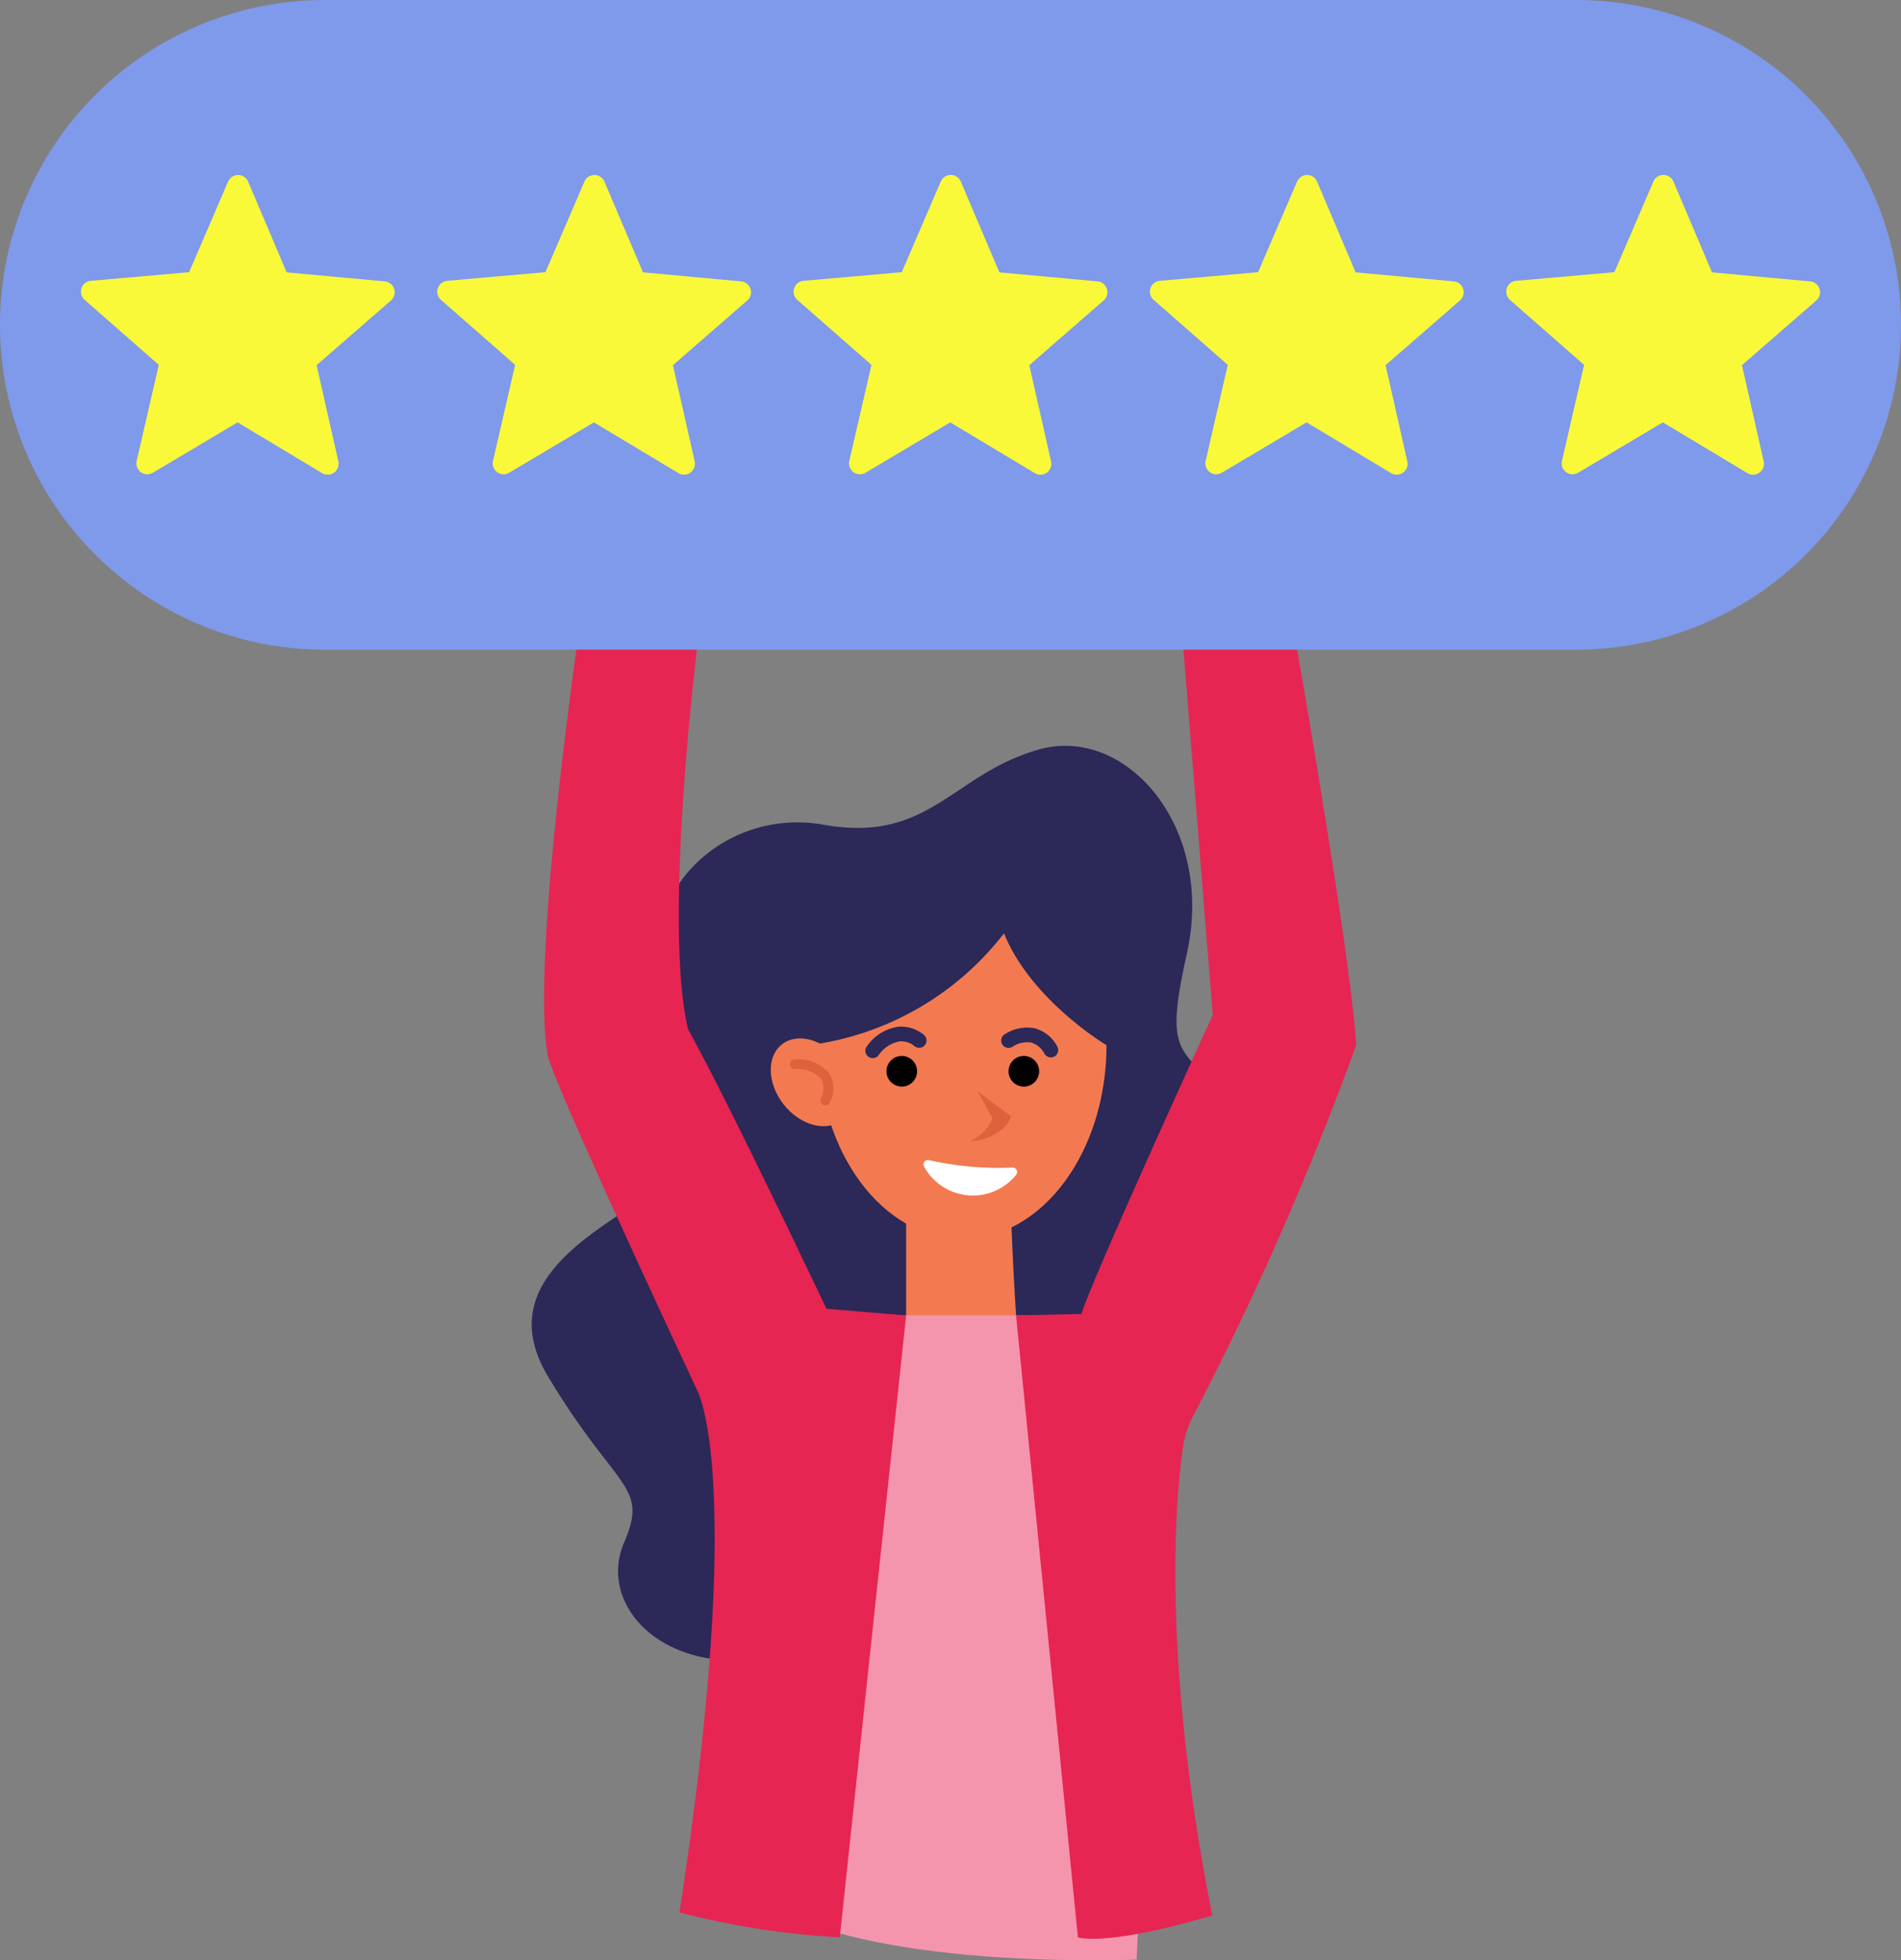
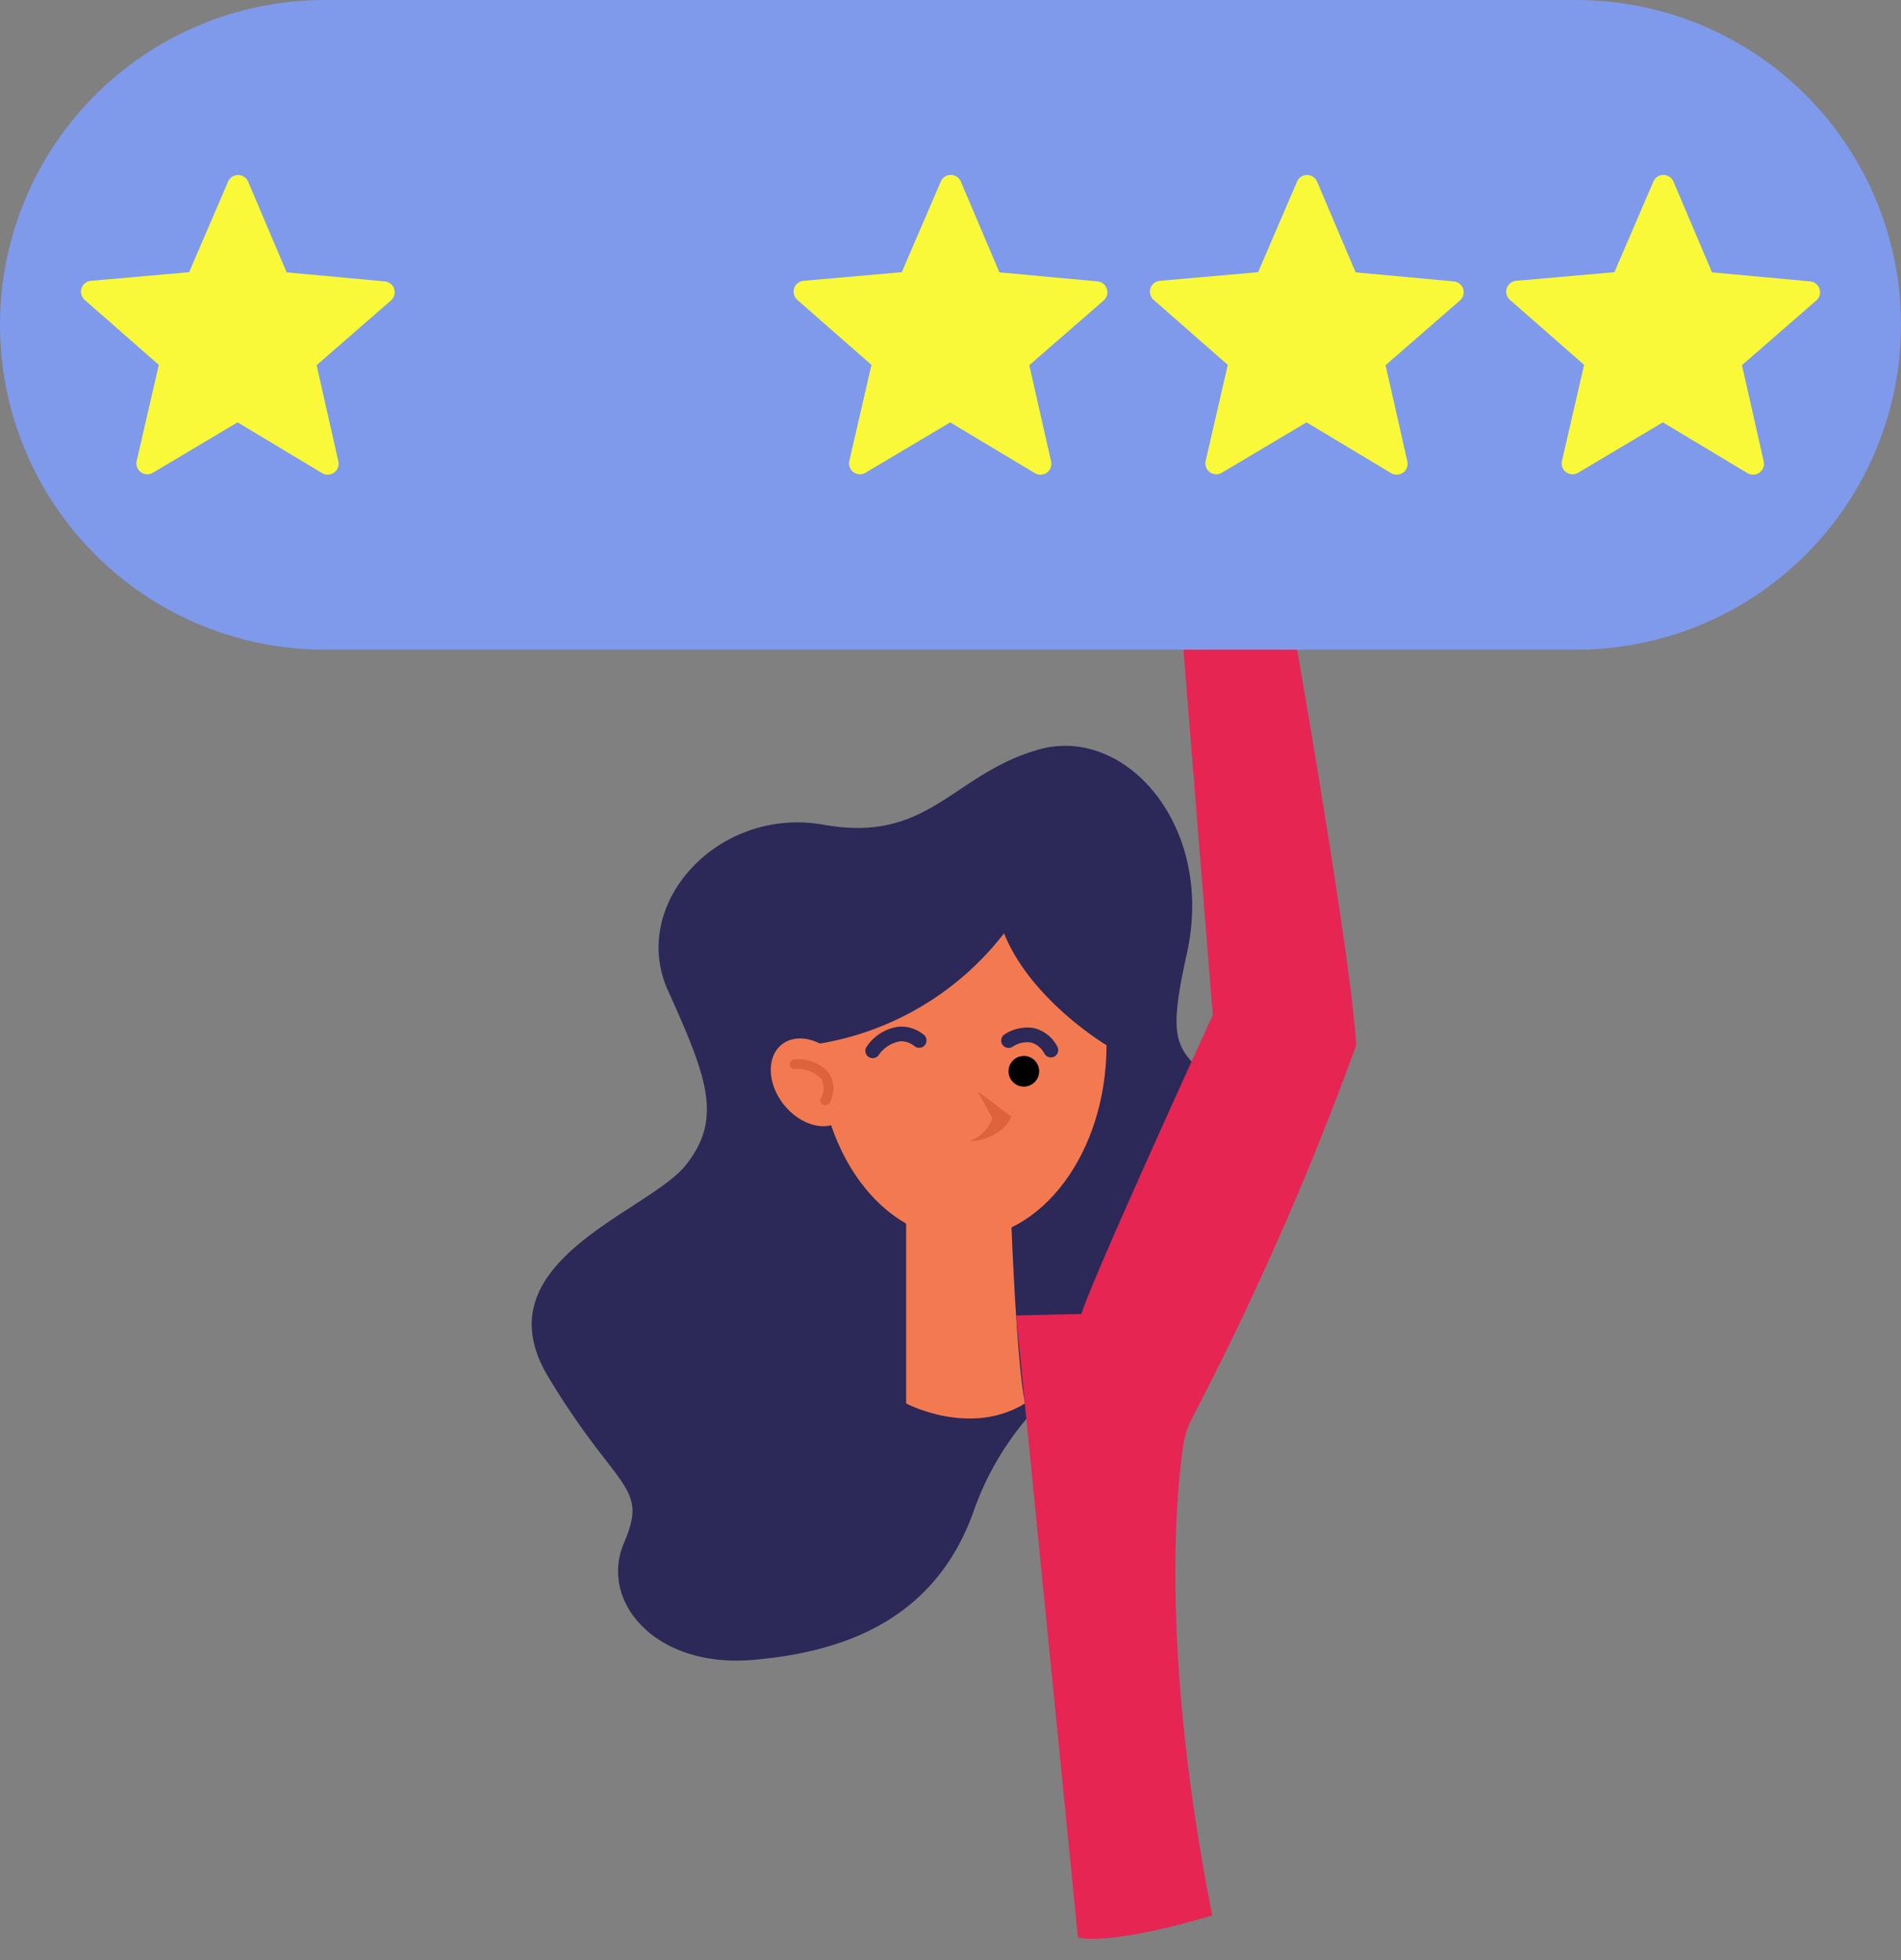
<svg xmlns="http://www.w3.org/2000/svg" width="151.272" height="155.957" viewBox="0 0 151.272 155.957">
  <rect x="0" y="0" width="151.272" height="155.957" fill="#808080" stroke="none" />
  <g transform="translate(-1090.51 -788.563)">
    <g transform="translate(1132.823 836.092)">
      <path d="M1314.12,1085.973c5.816-2.026,18.176-8.267,12.32-16.681s-8.343-4.889-6.091-15.008-4.872-18.176-11.769-16.233-8.713,7.488-17.124,5.987-15.5,6.3-12.406,13.173,4.416,10.175,1.408,13.926-16.417,7.679-10.943,16.8,8.035,8.6,6.048,13.221,2.421,9.964,10.177,9.326,14.8-3.49,17.739-12.11A23.213,23.213,0,0,1,1314.12,1085.973Z" transform="translate(-1268.217 -1025.953)" fill="#2c2858" />
      <path d="M1393.341,1193.645v15.2s5.065,2.7,9.455,0c-.675-3.377-1.076-14.135-1.076-14.135Z" transform="translate(-1363.548 -1144.72)" fill="#f37a50" />
-       <path d="M1343.534,1228.076h25.211s4.527,10.163,3.912,18.865-1.72,32.379-1.72,32.379-14.8.659-24.676-2.388c-.786-17.856-6.746-30.164-6.381-35.965S1343.534,1228.076,1343.534,1228.076Z" transform="translate(-1322.802 -1170.953)" fill="#f595ad" />
      <g transform="translate(19.019 17.713)">
        <ellipse cx="11.467" cy="15.415" rx="11.467" ry="15.415" transform="translate(3.784 2.495)" fill="#f37a50" />
        <path d="M1356.521,1080.473a23.385,23.385,0,0,0,15.541-8.9c2.148,5.328,8.157,8.9,8.157,8.9s4.5-10.191-3.687-15.689C1368.717,1059.539,1350.075,1063.123,1356.521,1080.473Z" transform="translate(-1353.5 -1062.562)" fill="#2c2858" />
-         <path d="M1387.984,1143.8a1.219,1.219,0,1,1,1.219-1.219A1.219,1.219,0,0,1,1387.984,1143.8Z" transform="translate(-1377.557 -1122.595)" />
        <path d="M1428.776,1143.8a1.219,1.219,0,1,1,1.219-1.219A1.219,1.219,0,0,1,1428.776,1143.8Z" transform="translate(-1408.636 -1122.595)" />
        <g transform="translate(18.337 16.489)">
          <path d="M1429.053,1134.206a.584.584,0,0,1-.5-.287,1.747,1.747,0,0,0-1.084-.9,2.112,2.112,0,0,0-1.445.328.585.585,0,0,1-.669-.961,3.289,3.289,0,0,1,2.354-.512,2.856,2.856,0,0,1,1.851,1.453.585.585,0,0,1-.205.8A.578.578,0,0,1,1429.053,1134.206Z" transform="translate(-1425.103 -1131.813)" fill="#2c2858" />
        </g>
        <g transform="translate(7.53 16.43)">
-           <path d="M1380.3,1134.075a.585.585,0,0,1-.456-.951,3.663,3.663,0,0,1,2.531-1.553,2.855,2.855,0,0,1,2.015.664.585.585,0,0,1-.786.867,1.682,1.682,0,0,0-1.153-.363,2.585,2.585,0,0,0-1.693,1.117A.585.585,0,0,1,1380.3,1134.075Z" transform="translate(-1379.717 -1131.563)" fill="#2c2858" />
+           <path d="M1380.3,1134.075a.585.585,0,0,1-.456-.951,3.663,3.663,0,0,1,2.531-1.553,2.855,2.855,0,0,1,2.015.664.585.585,0,0,1-.786.867,1.682,1.682,0,0,0-1.153-.363,2.585,2.585,0,0,0-1.693,1.117A.585.585,0,0,1,1380.3,1134.075" transform="translate(-1379.717 -1131.563)" fill="#2c2858" />
        </g>
        <path d="M1415.369,1153.195c1.576,1.137,2.068,1.6,2.676,1.982-.42,1.407-2.627,2.106-3.255,1.944a2.991,2.991,0,0,0,1.754-1.785Z" transform="translate(-1398.909 -1131.615)" fill="#de623c" />
        <path d="M1353.59,1137.245c1.314,1.664,1.38,3.8.146,4.777s-3.3.414-4.613-1.25-1.38-3.8-.146-4.777S1352.276,1135.581,1353.59,1137.245Z" transform="translate(-1348.093 -1118.145)" fill="#f37a50" />
        <g transform="translate(1.515 19.035)">
          <path d="M1357.283,1146.164a.383.383,0,0,1-.151-.031.39.39,0,0,1-.208-.511,1.611,1.611,0,0,0,.019-1.577,2.526,2.526,0,0,0-2.085-.759.39.39,0,0,1-.026-.78,3.24,3.24,0,0,1,2.754,1.1,2.313,2.313,0,0,1,.057,2.323A.391.391,0,0,1,1357.283,1146.164Z" transform="translate(-1354.454 -1142.504)" fill="#de623c" />
        </g>
-         <path d="M1399.194,1176.688a.355.355,0,0,1,.375-.534,25.191,25.191,0,0,0,6.659.594.355.355,0,0,1,.274.592,4.43,4.43,0,0,1-7.307-.652Z" transform="translate(-1386.985 -1149.1)" fill="#fff" />
      </g>
-       <path d="M1301.153,1046.787l-6.341-.53s-7.953-16.79-11.007-22.218c-2.081-8.715.875-31.713.875-31.713l-9.241-2.2s-4.232,28.068-2.8,35.987c.377,2.088,11.9,26.666,11.9,26.666s3.9,6.9-1.425,41.507a64.381,64.381,0,0,0,12.759,1.977Z" transform="translate(-1271.36 -989.664)" fill="#e62552" />
      <path d="M1430.076,1045.3l4.922,49.48s2.248.761,10.69-1.75c-4.088-20.665-2.9-33.344-2.319-37.317a7.226,7.226,0,0,1,.768-2.349,243.853,243.853,0,0,0,13-29.564c-.338-6.905-5.332-35.157-5.332-35.157l-8.743-.466,2.668,33.221s-9.357,20.4-10.46,23.781Z" transform="translate(-1391.536 -988.174)" fill="#e62552" />
    </g>
    <path d="M25.844,0h99.583a25.844,25.844,0,0,1,25.844,25.844v0a25.844,25.844,0,0,1-25.844,25.844H25.845A25.845,25.845,0,0,1,0,25.844v0A25.844,25.844,0,0,1,25.844,0Z" transform="translate(1090.51 788.563)" fill="#7f99eb" />
    <g transform="translate(1096.956 802.486)">
      <path d="M1136.766,870.754l-6.724-4.036-6.741,4.009a.868.868,0,0,1-1.289-.94l1.761-7.642-5.9-5.172a.867.867,0,0,1,.5-1.516l7.812-.686,3.1-7.205a.867.867,0,0,1,1.595,0l3.067,7.218,7.81.719a.868.868,0,0,1,.49,1.518l-5.917,5.147,1.73,7.649A.867.867,0,0,1,1136.766,870.754Z" transform="translate(-1117.582 -847.039)" fill="#f9f93a" />
-       <path d="M1255.846,870.754l-6.724-4.036-6.741,4.009a.867.867,0,0,1-1.289-.94l1.761-7.642-5.9-5.172a.867.867,0,0,1,.5-1.516l7.813-.686,3.1-7.205a.867.867,0,0,1,1.595,0l3.067,7.218,7.81.719a.867.867,0,0,1,.49,1.518l-5.917,5.147,1.729,7.649A.867.867,0,0,1,1255.846,870.754Z" transform="translate(-1208.308 -847.039)" fill="#f9f93a" />
      <path d="M1374.926,870.754l-6.724-4.036-6.741,4.009a.867.867,0,0,1-1.289-.94l1.761-7.642-5.9-5.172a.867.867,0,0,1,.5-1.516l7.813-.686,3.1-7.205a.867.867,0,0,1,1.6,0l3.067,7.218,7.809.719a.867.867,0,0,1,.49,1.518l-5.917,5.147,1.729,7.649A.867.867,0,0,1,1374.926,870.754Z" transform="translate(-1299.033 -847.039)" fill="#f9f93a" />
      <path d="M1494.005,870.754l-6.724-4.036-6.741,4.009a.867.867,0,0,1-1.288-.94l1.761-7.642-5.9-5.172a.867.867,0,0,1,.5-1.516l7.812-.686,3.1-7.205a.867.867,0,0,1,1.595,0l3.067,7.218,7.81.719a.867.867,0,0,1,.49,1.518l-5.917,5.147,1.73,7.649A.867.867,0,0,1,1494.005,870.754Z" transform="translate(-1389.759 -847.039)" fill="#f9f93a" />
      <path d="M1613.085,870.754l-6.724-4.036-6.741,4.009a.867.867,0,0,1-1.289-.94l1.761-7.642-5.9-5.172a.867.867,0,0,1,.5-1.516l7.813-.686,3.1-7.205a.867.867,0,0,1,1.6,0l3.067,7.218,7.81.719a.867.867,0,0,1,.49,1.518l-5.917,5.147,1.729,7.649A.867.867,0,0,1,1613.085,870.754Z" transform="translate(-1480.485 -847.039)" fill="#f9f93a" />
    </g>
  </g>
</svg>